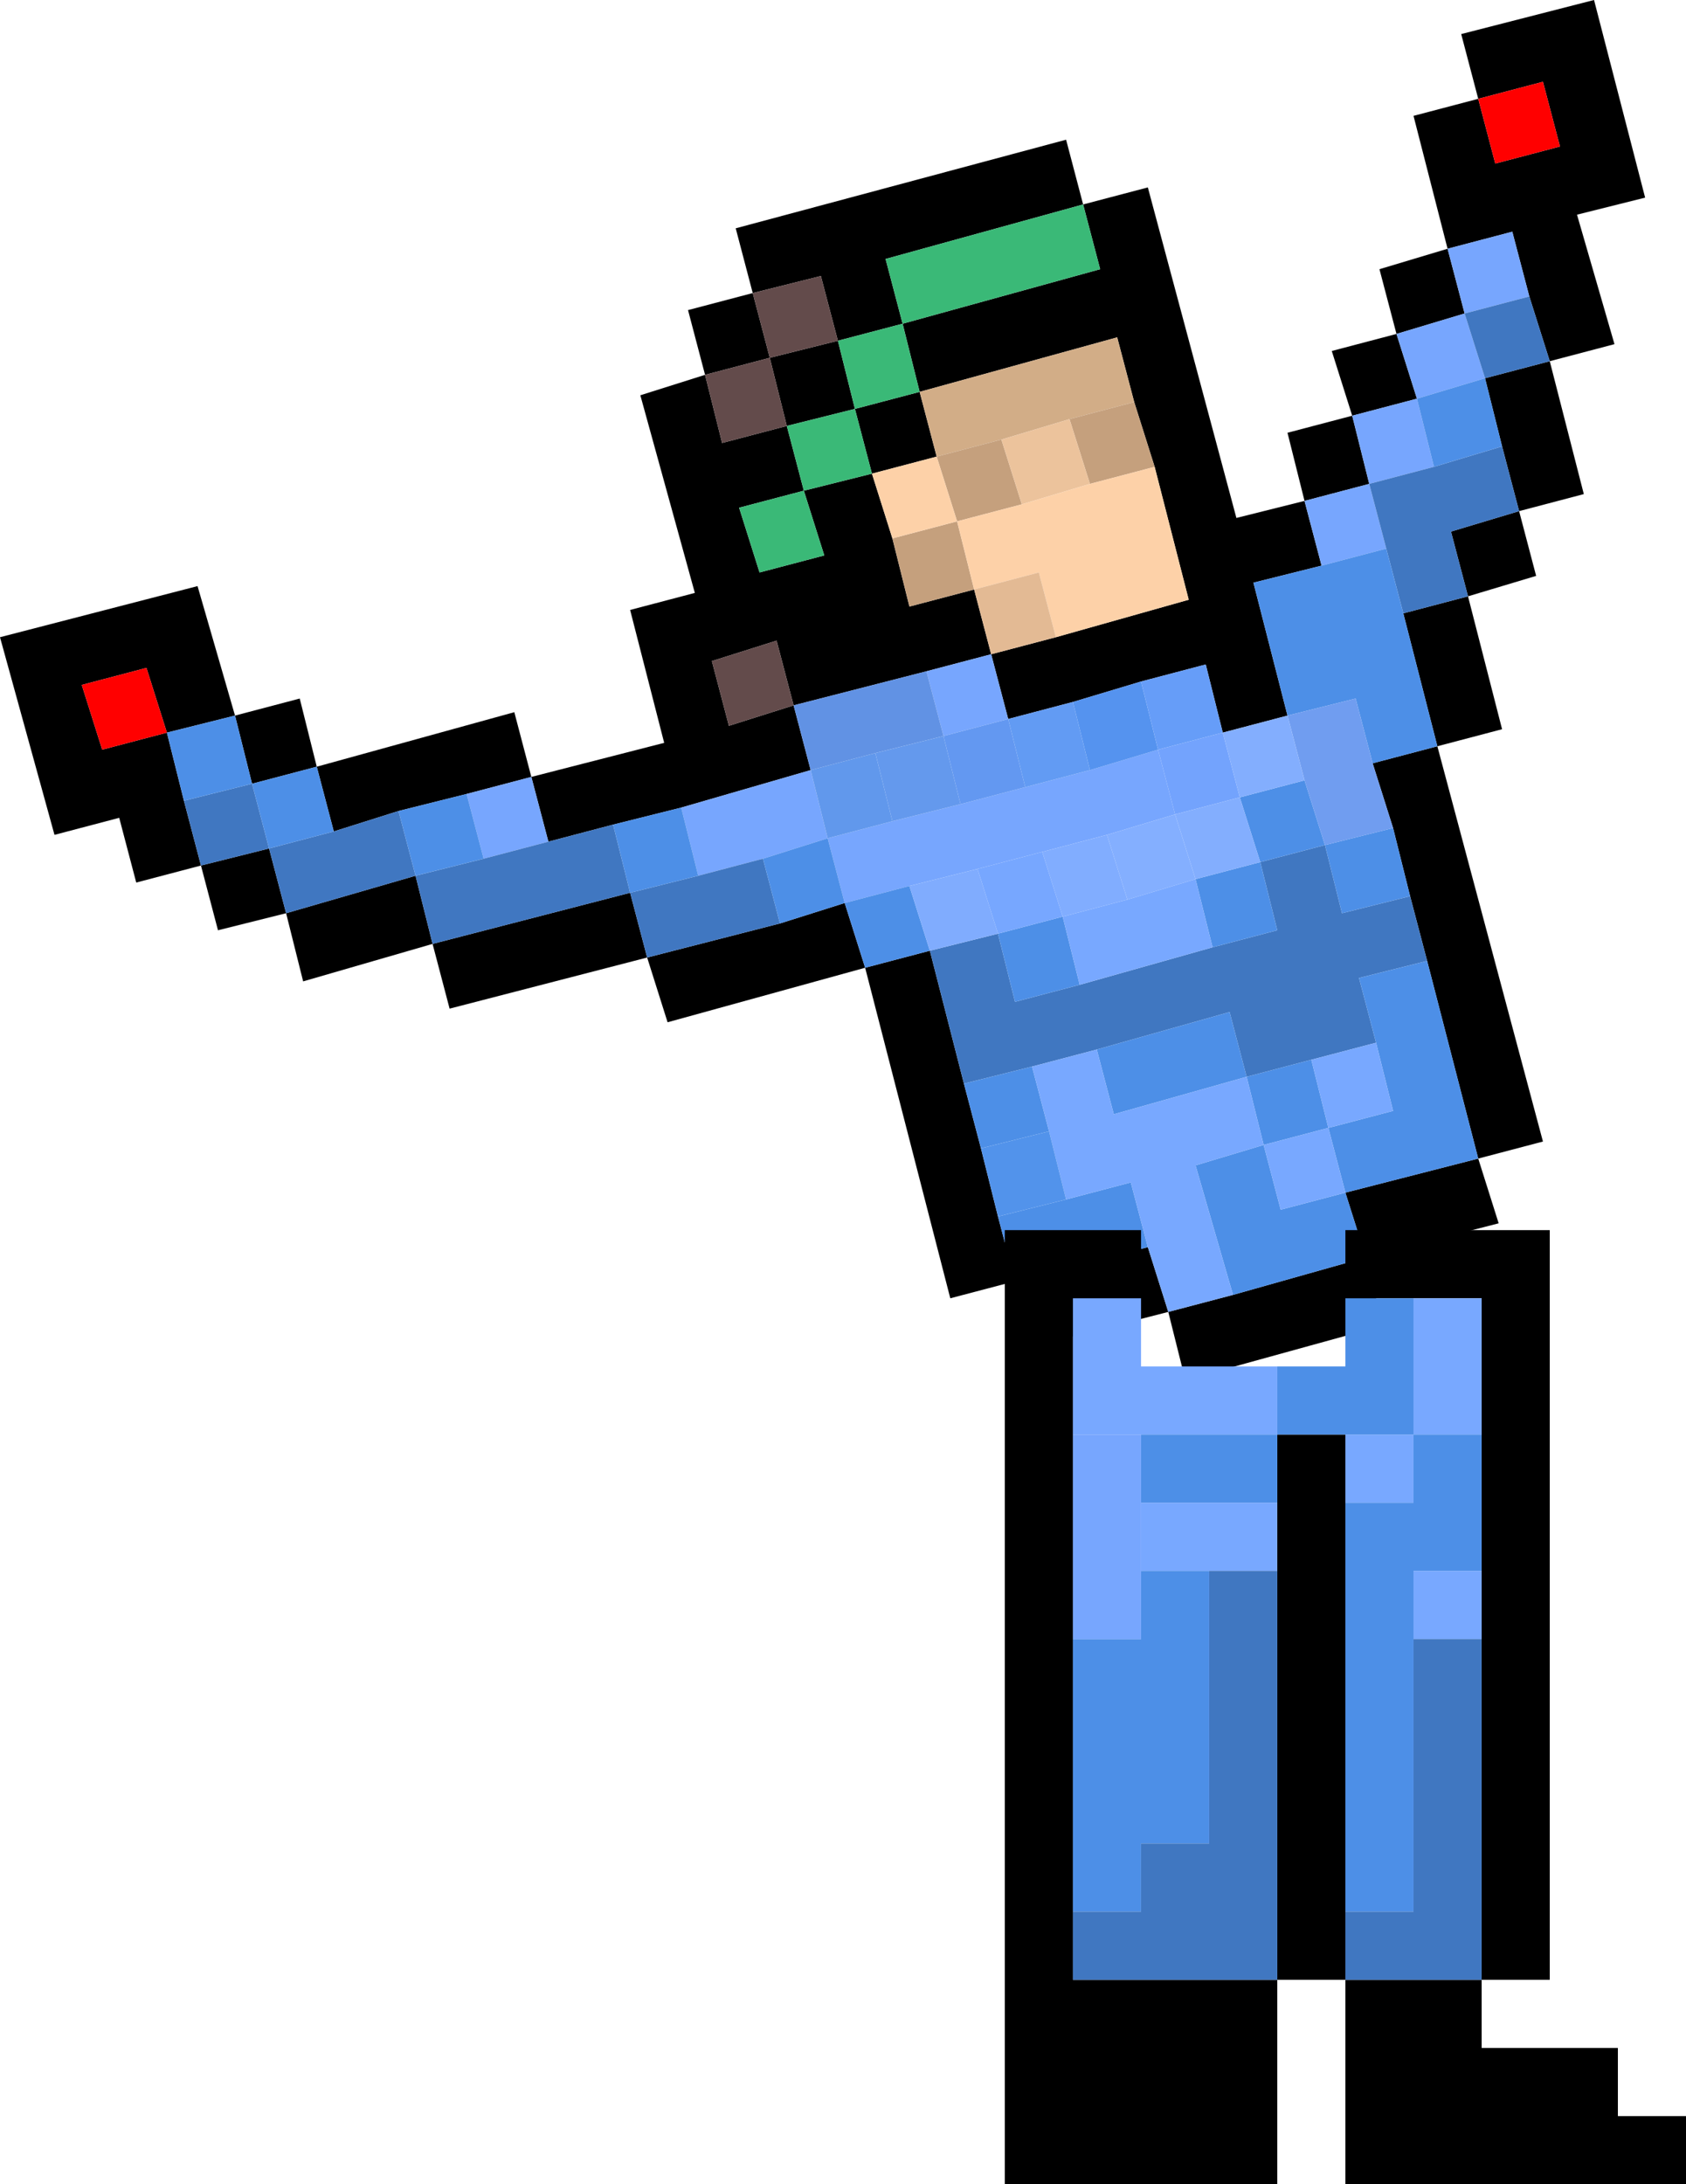
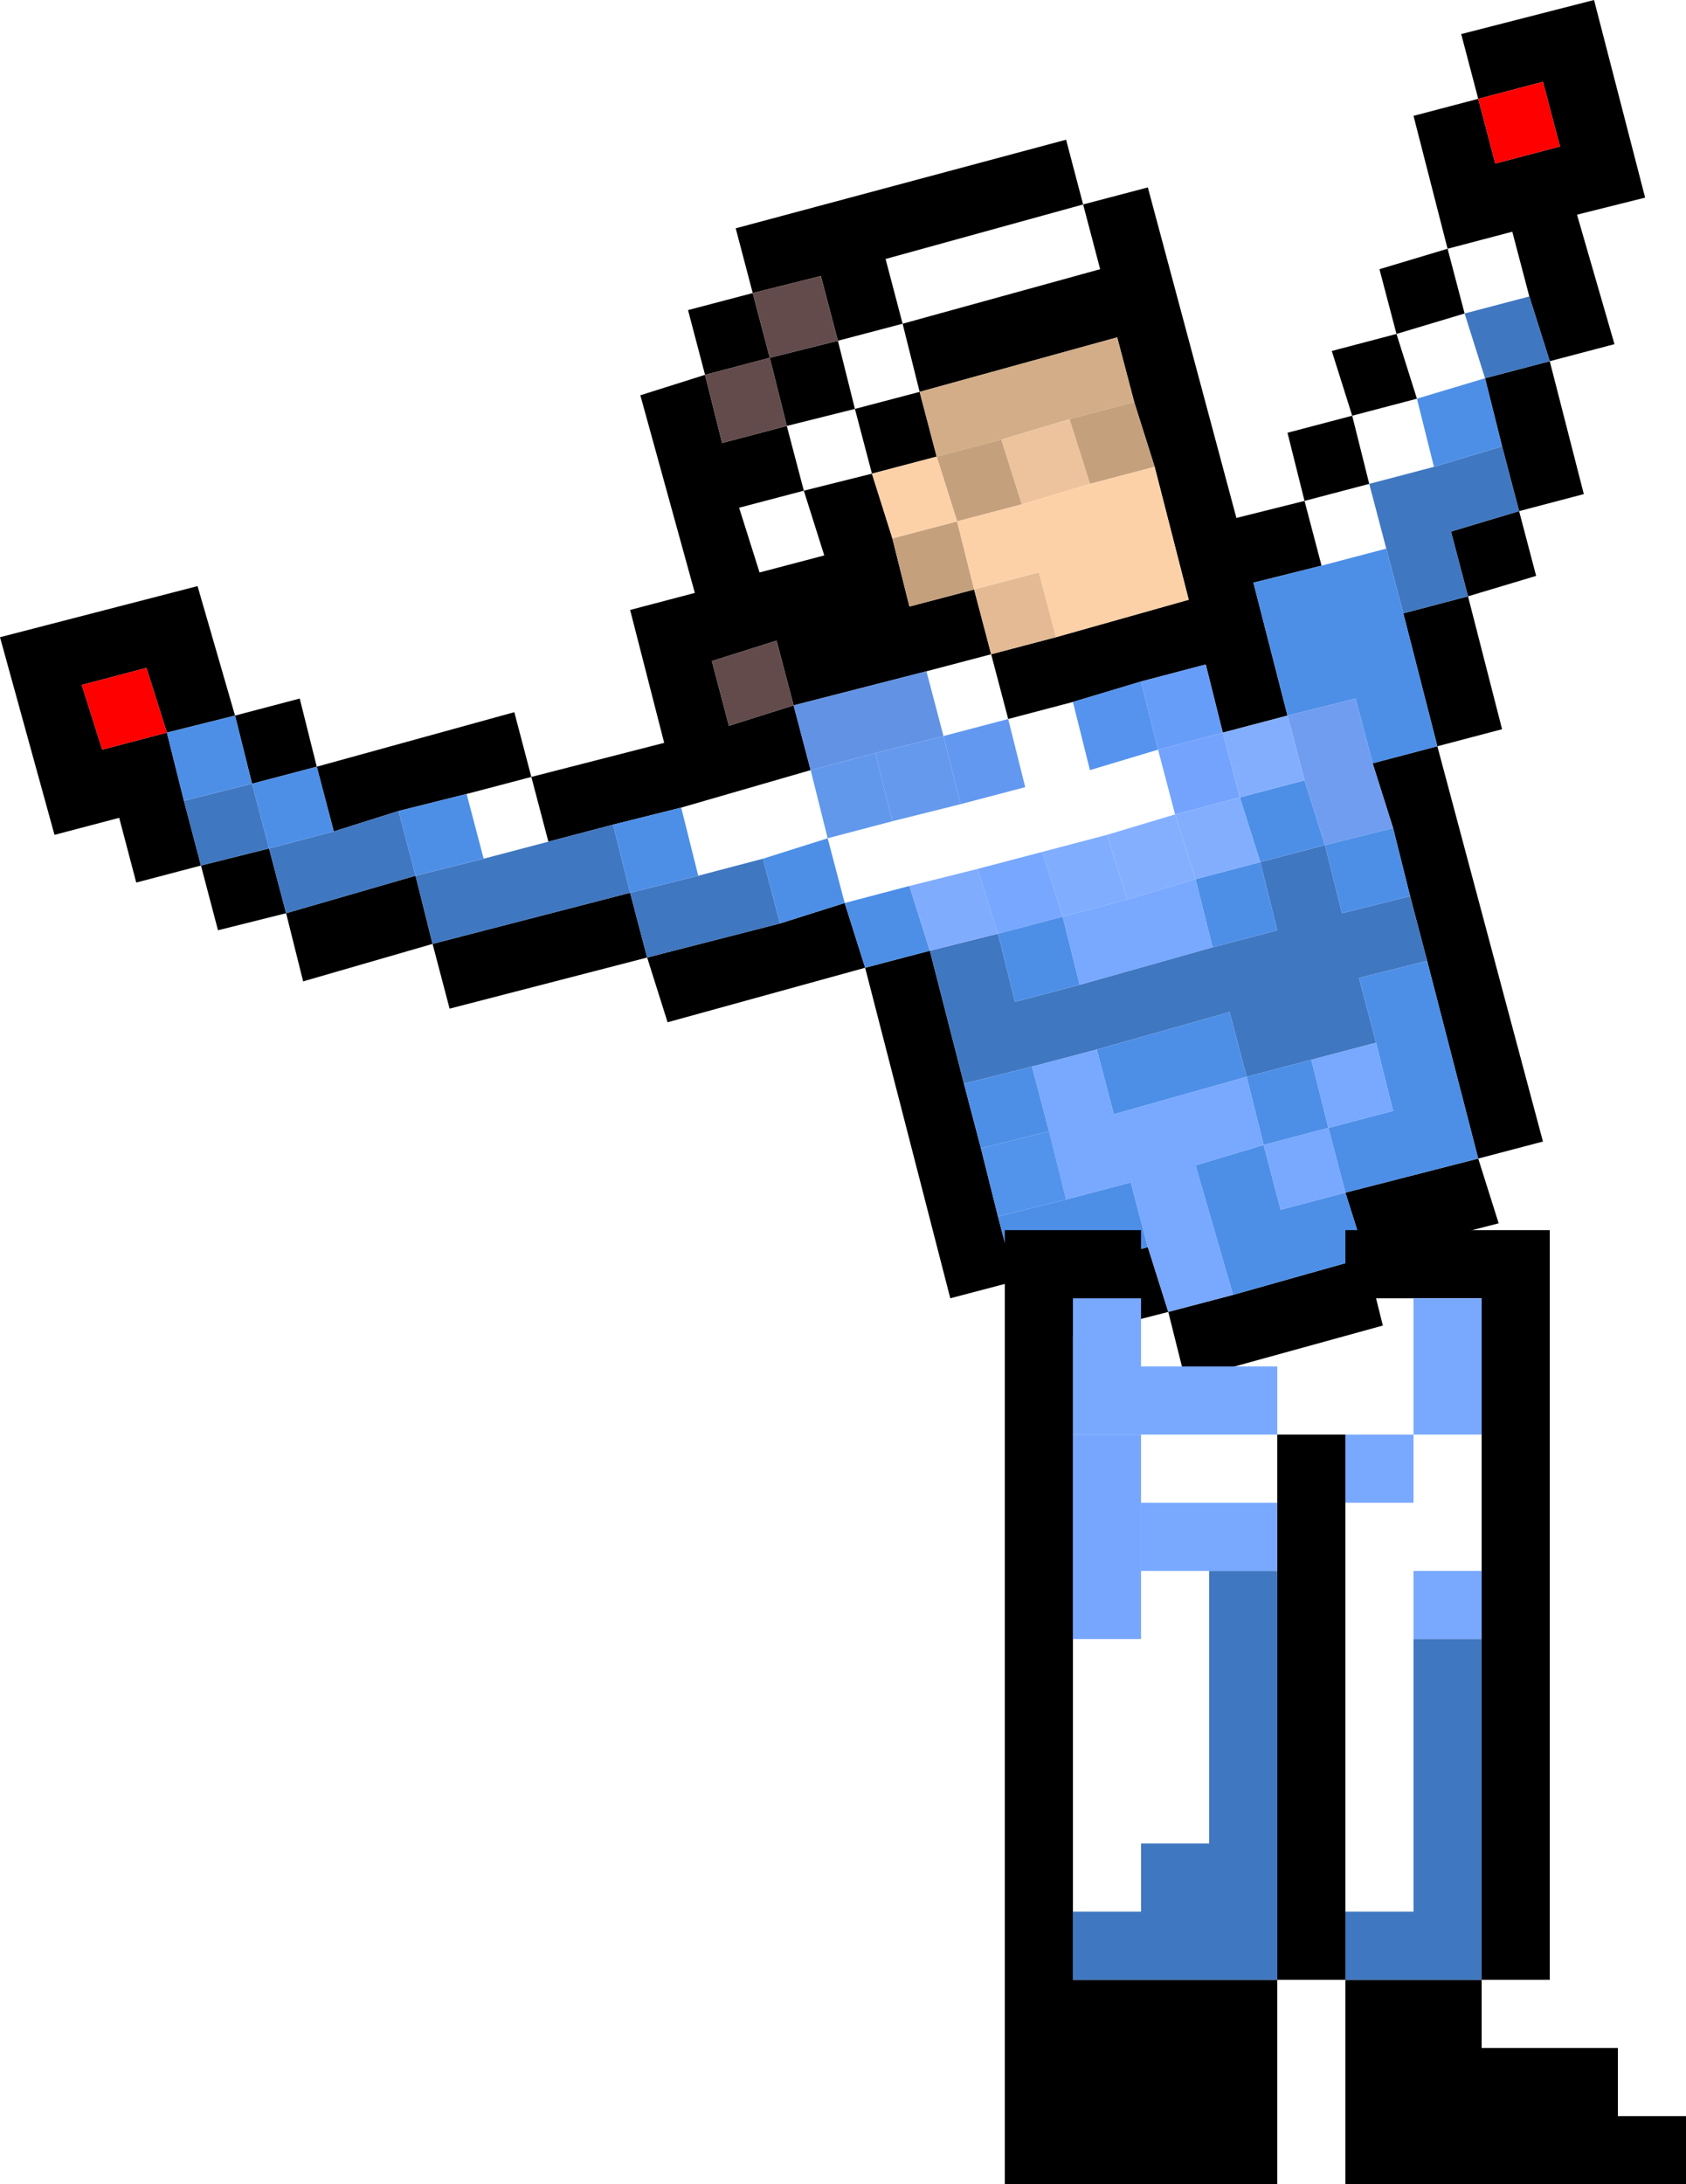
<svg xmlns="http://www.w3.org/2000/svg" height="32.05px" width="24.75px">
  <g transform="matrix(1.0, 0.0, 0.0, 1.0, 21.35, 25.3)">
    <path d="M0.35 -23.85 L0.6 -22.9 1.55 -23.15 1.3 -24.1 0.35 -23.85 0.1 -24.8 2.05 -25.3 2.8 -22.4 1.8 -22.15 2.35 -20.25 1.4 -20.0 1.1 -20.95 0.85 -21.9 -0.1 -21.65 -0.6 -23.6 0.35 -23.85 M-1.5 -19.2 L-1.8 -20.15 -0.85 -20.4 -0.55 -19.45 -1.5 -19.2 -1.25 -18.2 -2.2 -17.95 -1.95 -17.0 -2.95 -16.75 -2.45 -14.8 -3.4 -14.55 -3.65 -15.55 -4.6 -15.3 -5.6 -15.0 -6.55 -14.75 -6.8 -15.7 -7.75 -15.45 -9.7 -14.95 -9.45 -14.0 -11.35 -13.45 -12.35 -13.2 -13.3 -12.95 -13.55 -13.9 -14.5 -13.65 -15.5 -13.4 -16.45 -13.1 -16.7 -14.05 -17.65 -13.8 -17.9 -14.8 -18.9 -14.55 -18.65 -13.55 -18.4 -12.6 -17.4 -12.85 -17.15 -11.9 -15.25 -12.45 -15.0 -11.45 -12.1 -12.2 -11.85 -11.25 -9.9 -11.75 -8.95 -12.05 -8.65 -11.1 -7.7 -11.35 -7.2 -9.4 -6.95 -8.45 -6.7 -7.45 -6.45 -6.5 -4.5 -7.0 -4.2 -6.05 -3.25 -6.3 -1.3 -6.85 -1.6 -7.8 0.35 -8.3 -0.4 -11.2 -0.65 -12.15 -0.9 -13.15 -1.2 -14.1 -0.25 -14.35 -0.75 -16.3 0.2 -16.55 -0.05 -17.5 0.95 -17.8 0.7 -18.75 0.45 -19.75 1.4 -20.0 1.9 -18.05 0.95 -17.8 1.2 -16.85 0.2 -16.55 0.7 -14.6 -0.25 -14.35 1.3 -8.55 0.35 -8.3 0.65 -7.35 -1.3 -6.85 -1.05 -5.85 -3.95 -5.05 -4.2 -6.05 -6.15 -5.55 -6.45 -6.5 -7.4 -6.25 -8.65 -11.1 -11.55 -10.3 -11.85 -11.25 -14.75 -10.5 -15.0 -11.45 -16.9 -10.9 -17.15 -11.9 -18.15 -11.65 -18.4 -12.6 -19.35 -12.35 -19.6 -13.3 -20.55 -13.05 -21.35 -15.95 -18.45 -16.7 -17.9 -14.8 -16.95 -15.05 -16.7 -14.05 -13.8 -14.85 -13.55 -13.9 -11.6 -14.4 -12.1 -16.35 -11.15 -16.6 -11.95 -19.5 -11.0 -19.8 -11.25 -20.75 -10.3 -21.0 -10.55 -21.95 -5.7 -23.25 -5.45 -22.3 -4.5 -22.55 -3.2 -17.7 -2.2 -17.95 -2.45 -18.95 -1.5 -19.2 M-0.85 -20.4 L-1.1 -21.35 -0.1 -21.65 0.15 -20.7 -0.85 -20.4 M-18.9 -14.55 L-19.2 -15.5 -20.15 -15.25 -19.85 -14.3 -18.9 -14.55 M-9.7 -14.95 L-9.95 -15.9 -10.9 -15.6 -10.65 -14.65 -9.7 -14.95 M-7.05 -16.65 L-6.8 -15.7 -5.85 -15.95 -3.9 -16.5 -4.4 -18.45 -4.7 -19.4 -4.95 -20.35 -7.85 -19.55 -7.6 -18.6 -8.55 -18.35 -8.25 -17.4 -8.0 -16.4 -7.05 -16.65 M-9.8 -19.05 L-9.55 -18.1 -10.5 -17.85 -10.2 -16.9 -9.25 -17.15 -9.55 -18.1 -8.55 -18.35 -8.8 -19.3 -7.85 -19.55 -8.1 -20.55 -5.2 -21.35 -5.45 -22.3 -8.35 -21.5 -8.1 -20.55 -9.05 -20.3 -8.8 -19.3 -9.8 -19.05 -10.05 -20.05 -9.05 -20.3 -9.3 -21.25 -10.3 -21.0 -10.05 -20.05 -11.0 -19.8 -10.75 -18.8 -9.8 -19.05" fill="#000000" fill-rule="evenodd" stroke="none" />
    <path d="M0.35 -23.85 L1.3 -24.1 1.55 -23.15 0.6 -22.9 0.35 -23.85 M-18.9 -14.55 L-19.85 -14.3 -20.15 -15.25 -19.2 -15.5 -18.9 -14.55" fill="#ff0000" fill-rule="evenodd" stroke="none" />
-     <path d="M-0.1 -21.65 L0.85 -21.9 1.1 -20.95 0.15 -20.7 -0.1 -21.65 M-1.5 -19.2 L-0.55 -19.45 -0.85 -20.4 0.15 -20.7 0.45 -19.75 -0.55 -19.45 -0.3 -18.45 -1.25 -18.2 -1.5 -19.2 M-1.95 -17.0 L-2.2 -17.95 -1.25 -18.2 -1.0 -17.25 -1.95 -17.0 M-14.5 -13.65 L-13.55 -13.9 -13.3 -12.95 -14.25 -12.7 -14.5 -13.65 M-11.35 -13.45 L-9.45 -14.0 -9.2 -13.0 -10.15 -12.7 -11.1 -12.45 -11.35 -13.45 M-7.75 -15.45 L-6.8 -15.7 -6.55 -14.75 -7.5 -14.5 -7.75 -15.45 M-8.95 -12.05 L-9.2 -13.0 -8.25 -13.25 -7.25 -13.5 -6.3 -13.75 -5.35 -14.0 -4.35 -14.3 -4.1 -13.35 -5.1 -13.05 -6.05 -12.8 -7.0 -12.55 -8.0 -12.3 -8.95 -12.05" fill="#77a6fe" fill-rule="evenodd" stroke="none" />
    <path d="M1.1 -20.95 L1.4 -20.0 0.45 -19.75 0.15 -20.7 1.1 -20.95 M0.7 -18.75 L0.95 -17.8 -0.05 -17.5 0.2 -16.55 -0.75 -16.3 -1.0 -17.25 -1.25 -18.2 -0.3 -18.45 0.7 -18.75 M-7.2 -9.4 L-7.7 -11.35 -6.7 -11.6 -6.45 -10.6 -5.5 -10.85 -3.55 -11.4 -2.6 -11.65 -2.85 -12.65 -1.9 -12.9 -1.65 -11.9 -0.65 -12.15 -0.4 -11.2 -1.4 -10.95 -1.15 -10.0 -2.1 -9.75 -3.05 -9.5 -3.3 -10.45 -5.25 -9.9 -6.2 -9.65 -7.2 -9.4 M-9.9 -11.75 L-11.85 -11.25 -12.1 -12.2 -15.0 -11.45 -15.25 -12.45 -17.15 -11.9 -17.4 -12.85 -18.4 -12.6 -18.65 -13.55 -17.65 -13.8 -17.4 -12.85 -16.45 -13.1 -15.5 -13.4 -15.25 -12.45 -14.25 -12.7 -13.3 -12.95 -12.35 -13.2 -12.1 -12.2 -11.1 -12.45 -10.15 -12.7 -9.9 -11.75" fill="#4077c1" fill-rule="evenodd" stroke="none" />
    <path d="M0.45 -19.75 L0.7 -18.75 -0.3 -18.45 -0.55 -19.45 0.45 -19.75 M-1.95 -17.0 L-1.0 -17.25 -0.75 -16.3 -0.25 -14.35 -1.2 -14.1 -1.45 -15.05 -2.45 -14.8 -2.95 -16.75 -1.95 -17.0 M-0.4 -11.2 L0.35 -8.3 -1.6 -7.8 -1.3 -6.85 -3.25 -6.3 -3.8 -8.2 -2.8 -8.5 -2.55 -7.55 -1.6 -7.8 -1.85 -8.75 -0.9 -9.0 -1.15 -10.0 -1.4 -10.95 -0.4 -11.2 M-4.5 -7.0 L-6.45 -6.5 -6.7 -7.45 -5.7 -7.7 -4.75 -7.95 -4.5 -7.0 M-6.95 -8.45 L-7.2 -9.4 -6.2 -9.65 -5.95 -8.7 -6.95 -8.45 M-7.7 -11.35 L-8.65 -11.1 -8.95 -12.05 -9.9 -11.75 -10.15 -12.7 -9.2 -13.0 -8.95 -12.05 -8.0 -12.3 -7.7 -11.35 M-18.65 -13.55 L-18.9 -14.55 -17.9 -14.8 -17.65 -13.8 -16.7 -14.05 -16.45 -13.1 -17.4 -12.85 -17.65 -13.8 -18.65 -13.55 M-15.5 -13.4 L-14.5 -13.65 -14.25 -12.7 -15.25 -12.45 -15.5 -13.4 M-12.35 -13.2 L-11.35 -13.45 -11.1 -12.45 -12.1 -12.2 -12.35 -13.2 M-0.9 -13.15 L-0.65 -12.15 -1.65 -11.9 -1.9 -12.9 -0.9 -13.15 M-3.15 -13.6 L-2.2 -13.85 -1.9 -12.9 -2.85 -12.65 -2.6 -11.65 -3.55 -11.4 -3.8 -12.4 -2.85 -12.65 -3.15 -13.6 M-5.5 -10.85 L-6.45 -10.6 -6.7 -11.6 -5.75 -11.85 -5.5 -10.85 M-5.25 -9.9 L-3.3 -10.45 -3.05 -9.5 -5.0 -8.95 -5.25 -9.9 M-3.05 -9.5 L-2.1 -9.75 -1.85 -8.75 -2.8 -8.5 -3.05 -9.5" fill="#4d8fe7" fill-rule="evenodd" stroke="none" />
    <path d="M-2.45 -14.8 L-1.45 -15.05 -1.2 -14.1 -0.9 -13.15 -1.9 -12.9 -2.2 -13.85 -2.45 -14.8" fill="#709df0" fill-rule="evenodd" stroke="none" />
-     <path d="M-8.55 -18.35 L-9.55 -18.1 -9.25 -17.15 -10.2 -16.9 -10.5 -17.85 -9.55 -18.1 -9.8 -19.05 -8.8 -19.3 -9.05 -20.3 -8.1 -20.55 -8.35 -21.5 -5.45 -22.3 -5.2 -21.35 -8.1 -20.55 -7.85 -19.55 -8.8 -19.3 -8.55 -18.35" fill="#3ab977" fill-rule="evenodd" stroke="none" />
    <path d="M-7.85 -19.55 L-4.95 -20.35 -4.7 -19.4 -5.65 -19.15 -6.65 -18.85 -7.6 -18.6 -7.85 -19.55" fill="#d2ad87" fill-rule="evenodd" stroke="none" />
    <path d="M-7.05 -16.65 L-8.0 -16.4 -8.25 -17.4 -7.3 -17.65 -7.05 -16.65 M-4.7 -19.4 L-4.4 -18.45 -5.35 -18.2 -5.65 -19.15 -4.7 -19.4 M-7.6 -18.6 L-6.65 -18.85 -6.35 -17.9 -7.3 -17.65 -7.6 -18.6" fill="#c5a07d" fill-rule="evenodd" stroke="none" />
    <path d="M-6.65 -18.85 L-5.65 -19.15 -5.35 -18.2 -6.35 -17.9 -6.65 -18.85" fill="#ecc39c" fill-rule="evenodd" stroke="none" />
    <path d="M-9.7 -14.95 L-10.65 -14.65 -10.9 -15.6 -9.95 -15.9 -9.7 -14.95 M-9.8 -19.05 L-10.75 -18.8 -11.0 -19.8 -10.05 -20.05 -10.3 -21.0 -9.3 -21.25 -9.05 -20.3 -10.05 -20.05 -9.8 -19.05" fill="#634b4b" fill-rule="evenodd" stroke="none" />
    <path d="M-9.2 -13.0 L-9.45 -14.0 -8.5 -14.25 -8.25 -13.25 -9.2 -13.0" fill="#6198ec" fill-rule="evenodd" stroke="none" />
    <path d="M-9.45 -14.0 L-9.7 -14.95 -7.75 -15.45 -7.5 -14.5 -8.5 -14.25 -9.45 -14.0" fill="#6192e4" fill-rule="evenodd" stroke="none" />
    <path d="M-8.5 -14.25 L-7.5 -14.5 -7.25 -13.5 -8.25 -13.25 -8.5 -14.25" fill="#6499ed" fill-rule="evenodd" stroke="none" />
    <path d="M-8.0 -12.3 L-7.0 -12.55 -6.7 -11.6 -7.7 -11.35 -8.0 -12.3" fill="#80acfe" fill-rule="evenodd" stroke="none" />
    <path d="M-6.3 -13.75 L-7.25 -13.5 -7.5 -14.5 -6.55 -14.75 -6.3 -13.75" fill="#6398f1" fill-rule="evenodd" stroke="none" />
    <path d="M-8.25 -17.4 L-8.55 -18.35 -7.6 -18.6 -7.3 -17.65 -6.35 -17.9 -5.35 -18.2 -4.4 -18.45 -3.9 -16.5 -5.85 -15.95 -6.1 -16.9 -7.05 -16.65 -7.3 -17.65 -8.25 -17.4" fill="#fdd1a8" fill-rule="evenodd" stroke="none" />
    <path d="M-6.8 -15.7 L-7.05 -16.65 -6.1 -16.9 -5.85 -15.95 -6.8 -15.7" fill="#e3ba94" fill-rule="evenodd" stroke="none" />
    <path d="M-5.6 -15.0 L-4.6 -15.3 -4.35 -14.3 -5.35 -14.0 -5.6 -15.0" fill="#5593ef" fill-rule="evenodd" stroke="none" />
-     <path d="M-6.55 -14.75 L-5.6 -15.0 -5.35 -14.0 -6.3 -13.75 -6.55 -14.75" fill="#629bf3" fill-rule="evenodd" stroke="none" />
    <path d="M-4.6 -15.3 L-3.65 -15.55 -3.4 -14.55 -4.35 -14.3 -4.6 -15.3" fill="#669df8" fill-rule="evenodd" stroke="none" />
    <path d="M-5.1 -13.05 L-4.1 -13.35 -3.8 -12.4 -4.8 -12.1 -5.1 -13.05" fill="#84afff" fill-rule="evenodd" stroke="none" />
    <path d="M-6.05 -12.8 L-5.1 -13.05 -4.8 -12.1 -5.75 -11.85 -6.05 -12.8" fill="#81adff" fill-rule="evenodd" stroke="none" />
    <path d="M-4.1 -13.35 L-4.35 -14.3 -3.4 -14.55 -3.15 -13.6 -4.1 -13.35" fill="#73a3fd" fill-rule="evenodd" stroke="none" />
    <path d="M-3.4 -14.55 L-2.45 -14.8 -2.2 -13.85 -3.15 -13.6 -3.4 -14.55 M-4.1 -13.35 L-3.15 -13.6 -2.85 -12.65 -3.8 -12.4 -4.1 -13.35" fill="#83aefe" fill-rule="evenodd" stroke="none" />
    <path d="M-6.7 -11.6 L-7.0 -12.55 -6.05 -12.8 -5.75 -11.85 -6.7 -11.6" fill="#77a7ff" fill-rule="evenodd" stroke="none" />
    <path d="M-3.25 -6.3 L-4.2 -6.05 -4.5 -7.0 -4.75 -7.95 -5.7 -7.7 -5.95 -8.7 -6.2 -9.65 -5.25 -9.9 -5.0 -8.95 -3.05 -9.5 -2.8 -8.5 -1.85 -8.75 -2.1 -9.75 -1.15 -10.0 -0.9 -9.0 -1.85 -8.75 -1.6 -7.8 -2.55 -7.55 -2.8 -8.5 -3.8 -8.2 -3.25 -6.3 M-3.55 -11.4 L-5.5 -10.85 -5.75 -11.85 -4.8 -12.1 -3.8 -12.4 -3.55 -11.4" fill="#78a8ff" fill-rule="evenodd" stroke="none" />
    <path d="M-6.7 -7.45 L-6.95 -8.45 -5.95 -8.7 -5.7 -7.7 -6.7 -7.45" fill="#5293eb" fill-rule="evenodd" stroke="none" />
    <path d="M0.4 -4.25 L0.4 -6.25 -0.6 -6.25 -1.6 -6.25 -1.6 -7.25 1.4 -7.25 1.4 3.75 0.4 3.75 0.4 4.75 2.4 4.75 2.4 5.75 3.4 5.75 3.4 6.75 -1.6 6.75 -1.6 3.75 -2.6 3.75 -2.6 6.75 -6.6 6.75 -6.6 -7.25 -4.6 -7.25 -4.6 -6.25 -5.6 -6.25 -5.6 -4.25 -5.6 -1.25 -5.6 2.75 -5.6 3.75 -2.6 3.75 -2.6 -2.25 -2.6 -3.25 -2.6 -4.25 -1.6 -4.25 -1.6 -3.25 -1.6 2.75 -1.6 3.75 0.4 3.75 0.4 -1.25 0.4 -2.25 0.4 -4.25" fill="#000000" fill-rule="evenodd" stroke="none" />
    <path d="M-0.6 -6.25 L0.4 -6.25 0.4 -4.25 -0.6 -4.25 -0.6 -6.25 M0.4 -2.25 L0.4 -1.25 -0.6 -1.25 -0.6 -2.25 0.4 -2.25 M-4.6 -6.25 L-4.6 -5.25 -2.6 -5.25 -2.6 -4.25 -4.6 -4.25 -5.6 -4.25 -5.6 -6.25 -4.6 -6.25 M-0.6 -4.25 L-0.6 -3.25 -1.6 -3.25 -1.6 -4.25 -0.6 -4.25 M-2.6 -3.25 L-2.6 -2.25 -3.6 -2.25 -4.6 -2.25 -4.6 -3.25 -2.6 -3.25" fill="#78a8ff" fill-rule="evenodd" stroke="none" />
-     <path d="M0.4 -4.25 L0.4 -2.25 -0.6 -2.25 -0.6 -1.25 -0.6 2.75 -1.6 2.75 -1.6 -3.25 -0.6 -3.25 -0.6 -4.25 -1.6 -4.25 -2.6 -4.25 -2.6 -3.25 -4.6 -3.25 -4.6 -4.25 -2.6 -4.25 -2.6 -5.25 -1.6 -5.25 -1.6 -6.25 -0.6 -6.25 -0.6 -4.25 0.4 -4.25 M-5.6 2.75 L-5.6 -1.25 -4.6 -1.25 -4.6 -2.25 -3.6 -2.25 -3.6 1.75 -4.6 1.75 -4.6 2.75 -5.6 2.75" fill="#4d8fe7" fill-rule="evenodd" stroke="none" />
    <path d="M0.4 -1.25 L0.4 3.75 -1.6 3.75 -1.6 2.75 -0.6 2.75 -0.6 -1.25 0.4 -1.25 M-2.6 -2.25 L-2.6 3.75 -5.6 3.75 -5.6 2.75 -4.6 2.75 -4.6 1.75 -3.6 1.75 -3.6 -2.25 -2.6 -2.25" fill="#4077c1" fill-rule="evenodd" stroke="none" />
    <path d="M-5.6 -1.25 L-5.6 -4.25 -4.6 -4.25 -4.6 -3.25 -4.6 -2.25 -4.6 -1.25 -5.6 -1.25" fill="#77a6fe" fill-rule="evenodd" stroke="none" />
  </g>
</svg>